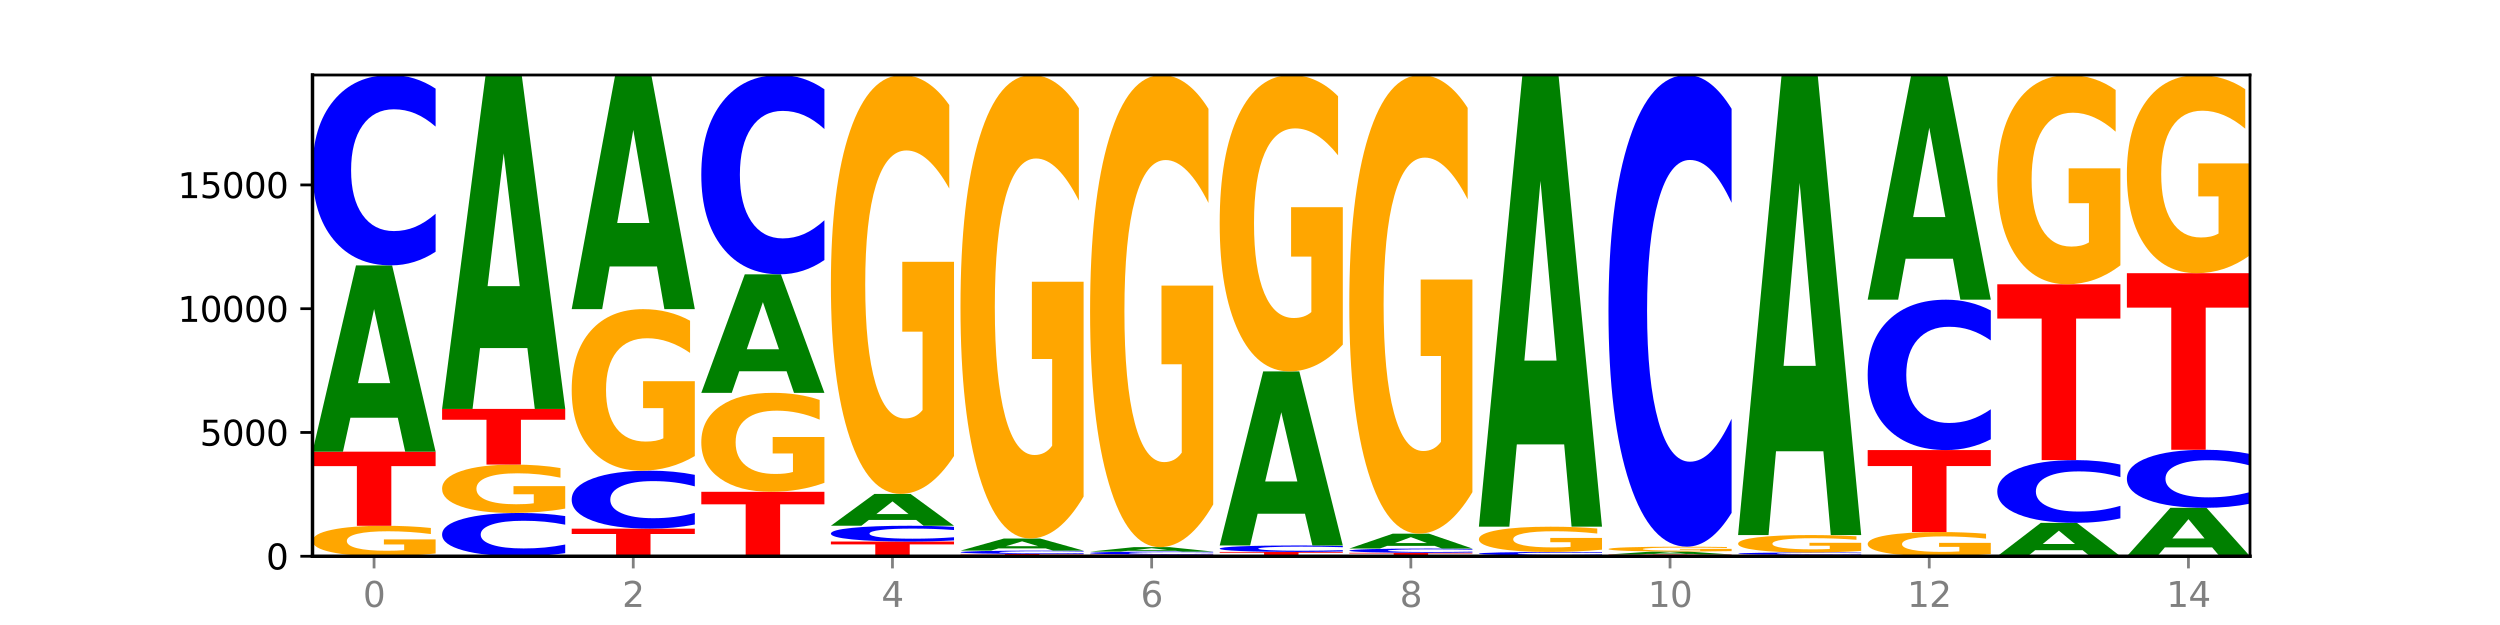
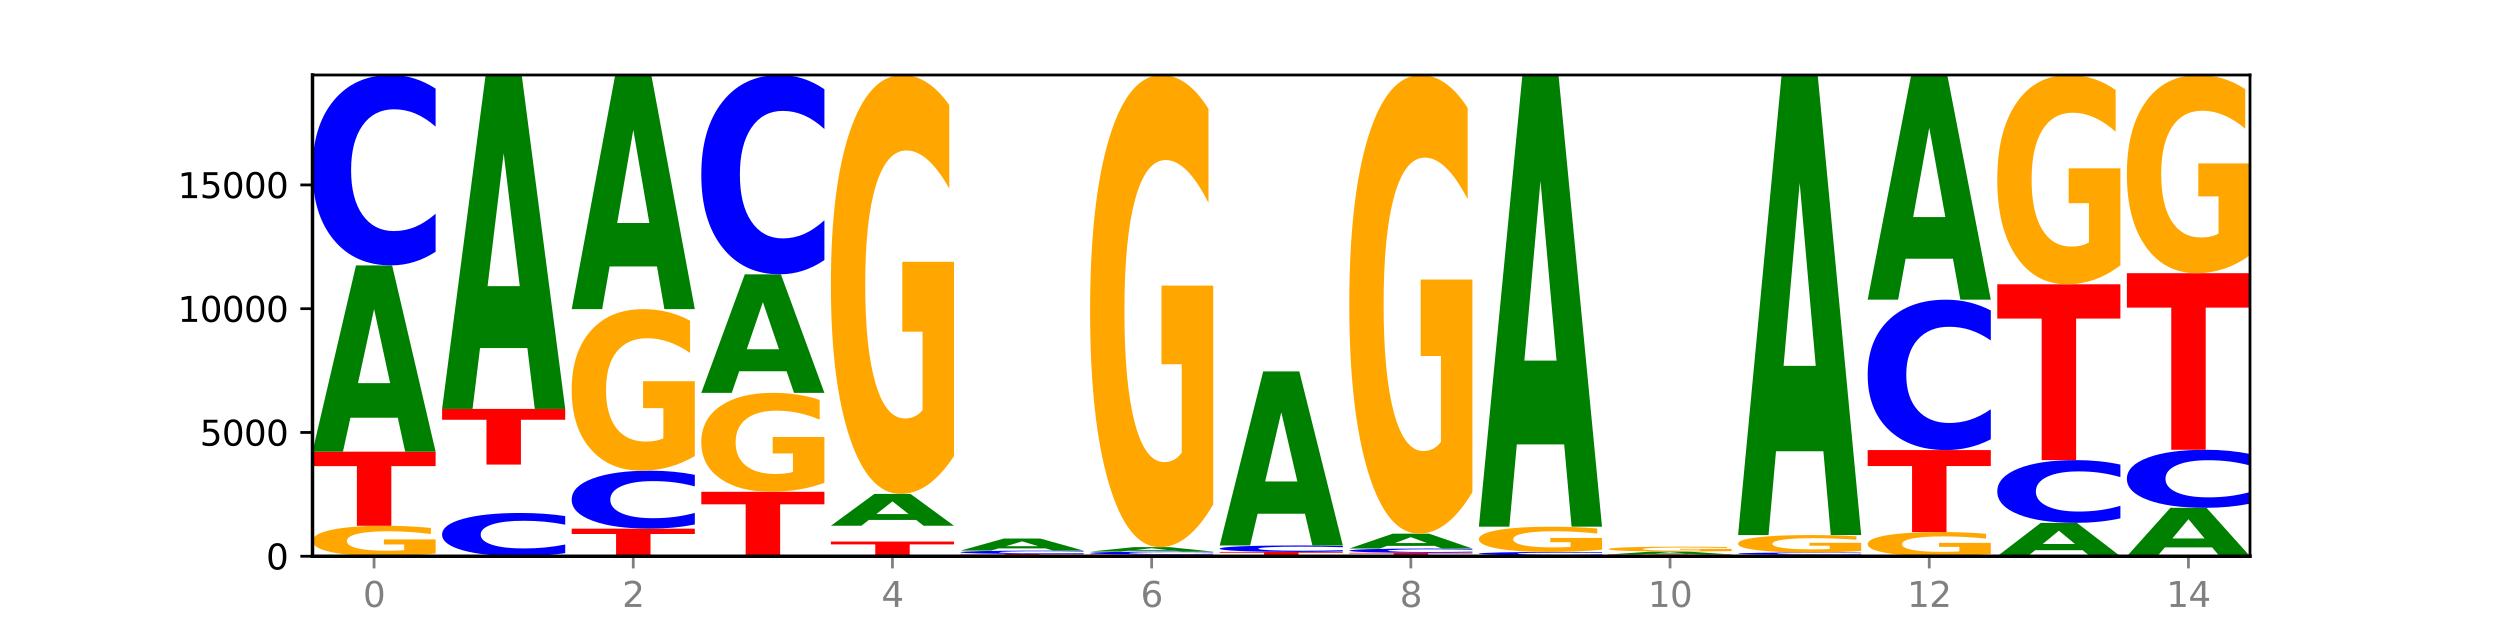
<svg xmlns="http://www.w3.org/2000/svg" xmlns:xlink="http://www.w3.org/1999/xlink" width="720pt" height="180pt" viewBox="0 0 720 180" version="1.1">
  <defs>
    <style type="text/css">*{stroke-linejoin: round; stroke-linecap: butt}</style>
  </defs>
  <g id="figure_1">
    <g id="patch_1">
      <path d="M 0 180  L 720 180  L 720 0  L 0 0  z " style="fill: #ffffff" />
    </g>
    <g id="axes_1">
      <g id="patch_2">
        <path d="M 90 160.2  L 648 160.2  L 648 21.6  L 90 21.6  z " style="fill: #ffffff" />
      </g>
      <g id="line2d_1">
        <path d="M 90 160.2  L 648 160.2  " clip-path="url(#p5f7ffc296b)" style="fill: none; stroke: #000000; stroke-width: 0.5; stroke-linecap: square" />
      </g>
      <g id="patch_3">
        <path d="M 125.458 159.406  Q 121.882 159.803 118.036 160.002  Q 114.19 160.2 110.089 160.2  Q 100.823 160.2 95.412 159.018  Q 90 157.836 90 155.814  Q 90 153.769 95.507 152.596  Q 101.022 151.423 110.614 151.423  Q 114.309 151.423 117.694 151.583  Q 121.088 151.741 124.091 152.053  L 124.091 153.802  Q 120.992 153.401 117.925 153.204  Q 114.857 153.004 111.774 153.004  Q 106.068 153.004 102.977 153.733  Q 99.886 154.46 99.886 155.814  Q 99.886 157.156 102.866 157.888  Q 105.846 158.619 111.329 158.619  Q 112.823 158.619 114.102 158.577  Q 115.382 158.534 116.399 158.443  L 116.399 156.801  L 110.558 156.801  L 110.558 155.338  L 125.458 155.338  L 125.458 159.406  z " clip-path="url(#p5f7ffc296b)" style="fill: #ffa600" />
      </g>
      <g id="patch_4">
        <path d="M 90 130.084  L 125.458 130.084  L 125.458 134.246  L 112.701 134.246  L 112.701 151.423  L 102.781 151.423  L 102.781 134.246  L 90 134.246  L 90 130.084  z " clip-path="url(#p5f7ffc296b)" style="fill: #ff0000" />
      </g>
      <g id="patch_5">
        <path d="M 114.562 120.31  L 100.925 120.31  L 98.772 130.084  L 90 130.084  L 102.527 76.427  L 112.931 76.427  L 125.458 130.084  L 116.693 130.084  L 114.562 120.31  z M 103.1 110.351  L 112.365 110.351  L 107.74 89.008  L 103.1 110.351  z " clip-path="url(#p5f7ffc296b)" style="fill: #008000" />
      </g>
      <g id="patch_6">
        <path d="M 125.458 72.497  Q 122.492 74.445 119.285 75.43  Q 116.078 76.427 112.585 76.427  Q 102.168 76.427 96.084 69.043  Q 90 61.658 90 49.03  Q 90 36.357 96.084 28.984  Q 102.168 21.6 112.585 21.6  Q 116.078 21.6 119.285 22.597  Q 122.492 23.582 125.458 25.53  L 125.458 36.459  Q 122.465 33.877 119.562 32.676  Q 116.658 31.476 113.451 31.476  Q 107.698 31.476 104.401 36.153  Q 101.114 40.819 101.114 49.03  Q 101.114 57.207 104.401 61.885  Q 107.698 66.551 113.451 66.551  Q 116.658 66.551 119.562 65.35  Q 122.465 64.139 125.458 61.556  L 125.458 72.497  z " clip-path="url(#p5f7ffc296b)" style="fill: #0000ff" />
      </g>
      <g id="patch_7">
        <path d="M 162.783 159.307  Q 159.817 159.749 156.609 159.973  Q 153.402 160.2 149.909 160.2  Q 139.492 160.2 133.408 158.522  Q 127.324 156.843 127.324 153.973  Q 127.324 151.092 133.408 149.416  Q 139.492 147.737 149.909 147.737  Q 153.402 147.737 156.609 147.964  Q 159.817 148.188 162.783 148.631  L 162.783 151.115  Q 159.79 150.528 156.886 150.255  Q 153.983 149.982 150.776 149.982  Q 145.022 149.982 141.726 151.045  Q 138.438 152.106 138.438 153.973  Q 138.438 155.831 141.726 156.894  Q 145.022 157.955 150.776 157.955  Q 153.983 157.955 156.886 157.682  Q 159.79 157.407 162.783 156.82  L 162.783 159.307  z " clip-path="url(#p5f7ffc296b)" style="fill: #0000ff" />
      </g>
      <g id="patch_8">
-         <path d="M 162.783 146.476  Q 159.207 147.107 155.36 147.424  Q 151.514 147.737 147.414 147.737  Q 138.148 147.737 132.736 145.86  Q 127.324 143.983 127.324 140.773  Q 127.324 137.525 132.831 135.662  Q 138.346 133.799 147.938 133.799  Q 151.633 133.799 155.019 134.052  Q 158.412 134.303 161.416 134.798  L 161.416 137.577  Q 158.317 136.94 155.249 136.626  Q 152.182 136.31 149.098 136.31  Q 143.393 136.31 140.301 137.467  Q 137.21 138.622 137.21 140.773  Q 137.21 142.903 140.19 144.066  Q 143.17 145.227 148.653 145.227  Q 150.147 145.227 151.427 145.16  Q 152.706 145.091 153.723 144.947  L 153.723 142.339  L 147.883 142.339  L 147.883 140.015  L 162.783 140.015  L 162.783 146.476  z " clip-path="url(#p5f7ffc296b)" style="fill: #ffa600" />
-       </g>
+         </g>
      <g id="patch_9">
        <path d="M 127.324 117.764  L 162.783 117.764  L 162.783 120.892  L 150.026 120.892  L 150.026 133.799  L 140.106 133.799  L 140.106 120.892  L 127.324 120.892  L 127.324 117.764  z " clip-path="url(#p5f7ffc296b)" style="fill: #ff0000" />
      </g>
      <g id="patch_10">
        <path d="M 151.886 100.246  L 138.25 100.246  L 136.097 117.764  L 127.324 117.764  L 139.852 21.6  L 150.255 21.6  L 162.783 117.764  L 154.018 117.764  L 151.886 100.246  z M 140.425 82.398  L 149.69 82.398  L 145.064 44.147  L 140.425 82.398  z " clip-path="url(#p5f7ffc296b)" style="fill: #008000" />
      </g>
      <g id="patch_11">
        <path d="M 164.649 152.25  L 200.107 152.25  L 200.107 153.801  L 187.35 153.801  L 187.35 160.2  L 177.43 160.2  L 177.43 153.801  L 164.649 153.801  L 164.649 152.25  z " clip-path="url(#p5f7ffc296b)" style="fill: #ff0000" />
      </g>
      <g id="patch_12">
        <path d="M 200.107 151.054  Q 197.141 151.647 193.934 151.947  Q 190.727 152.25 187.233 152.25  Q 176.817 152.25 170.733 150.002  Q 164.649 147.753 164.649 143.907  Q 164.649 140.047 170.733 137.802  Q 176.817 135.553 187.233 135.553  Q 190.727 135.553 193.934 135.856  Q 197.141 136.156 200.107 136.75  L 200.107 140.078  Q 197.114 139.292 194.211 138.926  Q 191.307 138.561 188.1 138.561  Q 182.347 138.561 179.05 139.985  Q 175.762 141.406 175.762 143.907  Q 175.762 146.397 179.05 147.822  Q 182.347 149.243 188.1 149.243  Q 191.307 149.243 194.211 148.877  Q 197.114 148.508 200.107 147.722  L 200.107 151.054  z " clip-path="url(#p5f7ffc296b)" style="fill: #0000ff" />
      </g>
      <g id="patch_13">
        <path d="M 200.107 131.344  Q 196.531 133.448 192.685 134.505  Q 188.839 135.553 184.738 135.553  Q 175.472 135.553 170.061 129.287  Q 164.649 123.022 164.649 112.307  Q 164.649 101.467 170.156 95.25  Q 175.671 89.032 185.263 89.032  Q 188.958 89.032 192.343 89.878  Q 195.736 90.714 198.74 92.367  L 198.74 101.64  Q 195.641 99.516 192.574 98.469  Q 189.506 97.412 186.423 97.412  Q 180.717 97.412 177.626 101.275  Q 174.535 105.128 174.535 112.307  Q 174.535 119.418 177.515 123.3  Q 180.495 127.173 185.978 127.173  Q 187.472 127.173 188.751 126.952  Q 190.031 126.722 191.048 126.241  L 191.048 117.535  L 185.207 117.535  L 185.207 109.78  L 200.107 109.78  L 200.107 131.344  z " clip-path="url(#p5f7ffc296b)" style="fill: #ffa600" />
      </g>
      <g id="patch_14">
        <path d="M 189.211 76.748  L 175.574 76.748  L 173.421 89.032  L 164.649 89.032  L 177.176 21.6  L 187.58 21.6  L 200.107 89.032  L 191.342 89.032  L 189.211 76.748  z M 177.749 64.233  L 187.014 64.233  L 182.389 37.41  L 177.749 64.233  z " clip-path="url(#p5f7ffc296b)" style="fill: #008000" />
      </g>
      <g id="patch_15">
        <path d="M 201.973 141.634  L 237.431 141.634  L 237.431 145.255  L 224.675 145.255  L 224.675 160.2  L 214.755 160.2  L 214.755 145.255  L 201.973 145.255  L 201.973 141.634  z " clip-path="url(#p5f7ffc296b)" style="fill: #ff0000" />
      </g>
      <g id="patch_16">
        <path d="M 237.431 139.056  Q 233.855 140.345 230.009 140.993  Q 226.163 141.634 222.063 141.634  Q 212.797 141.634 207.385 137.796  Q 201.973 133.958 201.973 127.395  Q 201.973 120.755 207.48 116.946  Q 212.995 113.137 222.587 113.137  Q 226.282 113.137 229.668 113.655  Q 233.061 114.167 236.065 115.18  L 236.065 120.861  Q 232.965 119.56 229.898 118.918  Q 226.831 118.27 223.747 118.27  Q 218.041 118.27 214.95 120.637  Q 211.859 122.997 211.859 127.395  Q 211.859 131.751 214.839 134.129  Q 217.819 136.501 223.302 136.501  Q 224.796 136.501 226.076 136.366  Q 227.355 136.225 228.372 135.93  L 228.372 130.597  L 222.531 130.597  L 222.531 125.847  L 237.431 125.847  L 237.431 139.056  z " clip-path="url(#p5f7ffc296b)" style="fill: #ffa600" />
      </g>
      <g id="patch_17">
        <path d="M 226.535 106.919  L 212.899 106.919  L 210.745 113.137  L 201.973 113.137  L 214.501 79.001  L 224.904 79.001  L 237.431 113.137  L 228.667 113.137  L 226.535 106.919  z M 215.073 100.583  L 224.339 100.583  L 219.713 87.004  L 215.073 100.583  z " clip-path="url(#p5f7ffc296b)" style="fill: #008000" />
      </g>
      <g id="patch_18">
        <path d="M 237.431 74.886  Q 234.465 76.926 231.258 77.957  Q 228.051 79.001 224.558 79.001  Q 214.141 79.001 208.057 71.27  Q 201.973 63.539 201.973 50.318  Q 201.973 37.05 208.057 29.331  Q 214.141 21.6 224.558 21.6  Q 228.051 21.6 231.258 22.643  Q 234.465 23.675 237.431 25.714  L 237.431 37.157  Q 234.439 34.453 231.535 33.196  Q 228.632 31.939 225.424 31.939  Q 219.671 31.939 216.375 36.836  Q 213.087 41.722 213.087 50.318  Q 213.087 58.879 216.375 63.776  Q 219.671 68.661 225.424 68.661  Q 228.632 68.661 231.535 67.404  Q 234.439 66.136 237.431 63.432  L 237.431 74.886  z " clip-path="url(#p5f7ffc296b)" style="fill: #0000ff" />
      </g>
      <g id="patch_19">
        <path d="M 239.298 155.965  L 274.756 155.965  L 274.756 156.791  L 261.999 156.791  L 261.999 160.2  L 252.079 160.2  L 252.079 156.791  L 239.298 156.791  L 239.298 155.965  z " clip-path="url(#p5f7ffc296b)" style="fill: #ff0000" />
      </g>
      <g id="patch_20">
-         <path d="M 274.756 155.639  Q 271.79 155.801 268.583 155.882  Q 265.375 155.965 261.882 155.965  Q 251.465 155.965 245.382 155.352  Q 239.298 154.74 239.298 153.692  Q 239.298 152.641 245.382 152.029  Q 251.465 151.416 261.882 151.416  Q 265.375 151.416 268.583 151.499  Q 271.79 151.581 274.756 151.742  L 274.756 152.649  Q 271.763 152.435 268.86 152.335  Q 265.956 152.236 262.749 152.236  Q 256.995 152.236 253.699 152.624  Q 250.411 153.011 250.411 153.692  Q 250.411 154.37 253.699 154.759  Q 256.995 155.146 262.749 155.146  Q 265.956 155.146 268.86 155.046  Q 271.763 154.946 274.756 154.731  L 274.756 155.639  z " clip-path="url(#p5f7ffc296b)" style="fill: #0000ff" />
-       </g>
+         </g>
      <g id="patch_21">
        <path d="M 263.86 149.746  L 250.223 149.746  L 248.07 151.416  L 239.298 151.416  L 251.825 142.248  L 262.228 142.248  L 274.756 151.416  L 265.991 151.416  L 263.86 149.746  z M 252.398 148.044  L 261.663 148.044  L 257.038 144.397  L 252.398 148.044  z " clip-path="url(#p5f7ffc296b)" style="fill: #008000" />
      </g>
      <g id="patch_22">
        <path d="M 274.756 131.332  Q 271.18 136.79 267.334 139.531  Q 263.487 142.248 259.387 142.248  Q 250.121 142.248 244.709 125.998  Q 239.298 109.749 239.298 81.961  Q 239.298 53.849 244.805 37.725  Q 250.32 21.6 259.911 21.6  Q 263.607 21.6 266.992 23.793  Q 270.385 25.961 273.389 30.248  L 273.389 54.298  Q 270.29 48.79 267.222 46.073  Q 264.155 43.332 261.072 43.332  Q 255.366 43.332 252.275 53.351  Q 249.183 63.344 249.183 81.961  Q 249.183 100.403 252.163 110.472  Q 255.143 120.516 260.627 120.516  Q 262.121 120.516 263.4 119.942  Q 264.679 119.344 265.697 118.098  L 265.697 95.519  L 259.856 95.519  L 259.856 75.407  L 274.756 75.407  L 274.756 131.332  z " clip-path="url(#p5f7ffc296b)" style="fill: #ffa600" />
      </g>
      <g id="patch_23">
        <path d="M 276.622 159.537  L 312.08 159.537  L 312.08 159.666  L 299.324 159.666  L 299.324 160.2  L 289.404 160.2  L 289.404 159.666  L 276.622 159.666  L 276.622 159.537  z " clip-path="url(#p5f7ffc296b)" style="fill: #ff0000" />
      </g>
      <g id="patch_24">
        <path d="M 312.08 159.468  Q 309.114 159.502 305.907 159.52  Q 302.7 159.537 299.207 159.537  Q 288.79 159.537 282.706 159.408  Q 276.622 159.28 276.622 159.06  Q 276.622 158.839 282.706 158.71  Q 288.79 158.582 299.207 158.582  Q 302.7 158.582 305.907 158.599  Q 309.114 158.616 312.08 158.65  L 312.08 158.84  Q 309.087 158.796 306.184 158.775  Q 303.28 158.754 300.073 158.754  Q 294.32 158.754 291.023 158.835  Q 287.736 158.916 287.736 159.06  Q 287.736 159.202 291.023 159.284  Q 294.32 159.365 300.073 159.365  Q 303.28 159.365 306.184 159.344  Q 309.087 159.323 312.08 159.278  L 312.08 159.468  z " clip-path="url(#p5f7ffc296b)" style="fill: #0000ff" />
      </g>
      <g id="patch_25">
        <path d="M 301.184 157.945  L 287.547 157.945  L 285.394 158.582  L 276.622 158.582  L 289.15 155.088  L 299.553 155.088  L 312.08 158.582  L 303.315 158.582  L 301.184 157.945  z M 289.722 157.297  L 298.987 157.297  L 294.362 155.907  L 289.722 157.297  z " clip-path="url(#p5f7ffc296b)" style="fill: #008000" />
      </g>
      <g id="patch_26">
-         <path d="M 312.08 143.01  Q 308.504 149.049 304.658 152.082  Q 300.812 155.088 296.711 155.088  Q 287.445 155.088 282.034 137.109  Q 276.622 119.131 276.622 88.385  Q 276.622 57.281 282.129 39.441  Q 287.644 21.6 297.236 21.6  Q 300.931 21.6 304.316 24.027  Q 307.71 26.426 310.713 31.168  L 310.713 57.778  Q 307.614 51.684 304.547 48.678  Q 301.479 45.645 298.396 45.645  Q 292.69 45.645 289.599 56.73  Q 286.508 67.787 286.508 88.385  Q 286.508 108.791 289.488 119.931  Q 292.468 131.043 297.951 131.043  Q 299.445 131.043 300.724 130.409  Q 302.004 129.747 303.021 128.368  L 303.021 103.386  L 297.18 103.386  L 297.18 81.133  L 312.08 81.133  L 312.08 143.01  z " clip-path="url(#p5f7ffc296b)" style="fill: #ffa600" />
-       </g>
+         </g>
      <g id="patch_27">
        <path d="M 313.946 159.722  L 349.405 159.722  L 349.405 159.815  L 336.648 159.815  L 336.648 160.2  L 326.728 160.2  L 326.728 159.815  L 313.946 159.815  L 313.946 159.722  z " clip-path="url(#p5f7ffc296b)" style="fill: #ff0000" />
      </g>
      <g id="patch_28">
        <path d="M 349.405 159.66  Q 346.439 159.691 343.231 159.707  Q 340.024 159.722 336.531 159.722  Q 326.114 159.722 320.03 159.606  Q 313.946 159.49 313.946 159.291  Q 313.946 159.092 320.03 158.976  Q 326.114 158.86 336.531 158.86  Q 340.024 158.86 343.231 158.875  Q 346.439 158.891 349.405 158.921  L 349.405 159.093  Q 346.412 159.053 343.508 159.034  Q 340.605 159.015 337.398 159.015  Q 331.644 159.015 328.348 159.089  Q 325.06 159.162 325.06 159.291  Q 325.06 159.42 328.348 159.494  Q 331.644 159.567 337.398 159.567  Q 340.605 159.567 343.508 159.548  Q 346.412 159.529 349.405 159.488  L 349.405 159.66  z " clip-path="url(#p5f7ffc296b)" style="fill: #0000ff" />
      </g>
      <g id="patch_29">
        <path d="M 338.508 158.627  L 324.872 158.627  L 322.719 158.86  L 313.946 158.86  L 326.474 157.583  L 336.877 157.583  L 349.405 158.86  L 340.64 158.86  L 338.508 158.627  z M 327.047 158.39  L 336.312 158.39  L 331.686 157.883  L 327.047 158.39  z " clip-path="url(#p5f7ffc296b)" style="fill: #008000" />
      </g>
      <g id="patch_30">
        <path d="M 349.405 145.28  Q 345.829 151.432 341.982 154.522  Q 338.136 157.583 334.036 157.583  Q 324.77 157.583 319.358 139.269  Q 313.946 120.954 313.946 89.634  Q 313.946 57.948 319.454 39.774  Q 324.969 21.6 334.56 21.6  Q 338.255 21.6 341.641 24.072  Q 345.034 26.516 348.038 31.347  L 348.038 58.454  Q 344.939 52.246 341.871 49.184  Q 338.804 46.094 335.72 46.094  Q 330.015 46.094 326.923 57.387  Q 323.832 68.651 323.832 89.634  Q 323.832 110.42 326.812 121.769  Q 329.792 133.089 335.275 133.089  Q 336.769 133.089 338.049 132.443  Q 339.328 131.769 340.345 130.364  L 340.345 104.915  L 334.505 104.915  L 334.505 82.246  L 349.405 82.246  L 349.405 145.28  z " clip-path="url(#p5f7ffc296b)" style="fill: #ffa600" />
      </g>
      <g id="patch_31">
        <path d="M 351.271 158.952  L 386.729 158.952  L 386.729 159.196  L 373.972 159.196  L 373.972 160.2  L 364.052 160.2  L 364.052 159.196  L 351.271 159.196  L 351.271 158.952  z " clip-path="url(#p5f7ffc296b)" style="fill: #ff0000" />
      </g>
      <g id="patch_32">
        <path d="M 386.729 158.819  Q 383.763 158.885 380.556 158.918  Q 377.349 158.952 373.856 158.952  Q 363.439 158.952 357.355 158.702  Q 351.271 158.451 351.271 158.022  Q 351.271 157.592 357.355 157.342  Q 363.439 157.091 373.856 157.091  Q 377.349 157.091 380.556 157.125  Q 383.763 157.159 386.729 157.225  L 386.729 157.596  Q 383.736 157.508 380.833 157.467  Q 377.929 157.427 374.722 157.427  Q 368.969 157.427 365.672 157.585  Q 362.385 157.744 362.385 158.022  Q 362.385 158.3 365.672 158.459  Q 368.969 158.617 374.722 158.617  Q 377.929 158.617 380.833 158.576  Q 383.736 158.535 386.729 158.448  L 386.729 158.819  z " clip-path="url(#p5f7ffc296b)" style="fill: #0000ff" />
      </g>
      <g id="patch_33">
        <path d="M 375.833 147.96  L 362.196 147.96  L 360.043 157.091  L 351.271 157.091  L 363.798 106.963  L 374.202 106.963  L 386.729 157.091  L 377.964 157.091  L 375.833 147.96  z M 364.371 138.656  L 373.636 138.656  L 369.011 118.716  L 364.371 138.656  z " clip-path="url(#p5f7ffc296b)" style="fill: #008000" />
      </g>
      <g id="patch_34">
-         <path d="M 386.729 99.24  Q 383.153 103.101 379.307 105.041  Q 375.461 106.963 371.36 106.963  Q 362.094 106.963 356.683 95.466  Q 351.271 83.969 351.271 64.308  Q 351.271 44.418 356.778 33.009  Q 362.293 21.6 371.885 21.6  Q 375.58 21.6 378.965 23.152  Q 382.358 24.686 385.362 27.719  L 385.362 44.735  Q 382.263 40.838 379.196 38.916  Q 376.128 36.976 373.045 36.976  Q 367.339 36.976 364.248 44.065  Q 361.157 51.136 361.157 64.308  Q 361.157 77.357 364.137 84.481  Q 367.117 91.587 372.6 91.587  Q 374.094 91.587 375.373 91.181  Q 376.653 90.758 377.67 89.876  L 377.67 73.901  L 371.829 73.901  L 371.829 59.67  L 386.729 59.67  L 386.729 99.24  z " clip-path="url(#p5f7ffc296b)" style="fill: #ffa600" />
-       </g>
+         </g>
      <g id="patch_35">
        <path d="M 388.595 159.202  L 424.054 159.202  L 424.054 159.397  L 411.297 159.397  L 411.297 160.2  L 401.377 160.2  L 401.377 159.397  L 388.595 159.397  L 388.595 159.202  z " clip-path="url(#p5f7ffc296b)" style="fill: #ff0000" />
      </g>
      <g id="patch_36">
        <path d="M 424.054 159.114  Q 421.087 159.158 417.88 159.18  Q 414.673 159.202 411.18 159.202  Q 400.763 159.202 394.679 159.038  Q 388.595 158.873 388.595 158.593  Q 388.595 158.311 394.679 158.147  Q 400.763 157.983 411.18 157.983  Q 414.673 157.983 417.88 158.005  Q 421.087 158.027 424.054 158.07  L 424.054 158.313  Q 421.061 158.256 418.157 158.229  Q 415.254 158.202 412.047 158.202  Q 406.293 158.202 402.997 158.306  Q 399.709 158.41 399.709 158.593  Q 399.709 158.774 402.997 158.878  Q 406.293 158.982 412.047 158.982  Q 415.254 158.982 418.157 158.956  Q 421.061 158.929 424.054 158.871  L 424.054 159.114  z " clip-path="url(#p5f7ffc296b)" style="fill: #0000ff" />
      </g>
      <g id="patch_37">
        <path d="M 413.157 157.201  L 399.521 157.201  L 397.367 157.983  L 388.595 157.983  L 401.123 153.691  L 411.526 153.691  L 424.054 157.983  L 415.289 157.983  L 413.157 157.201  z M 401.695 156.404  L 410.961 156.404  L 406.335 154.697  L 401.695 156.404  z " clip-path="url(#p5f7ffc296b)" style="fill: #008000" />
      </g>
      <g id="patch_38">
        <path d="M 424.054 141.739  Q 420.477 147.715 416.631 150.716  Q 412.785 153.691 408.685 153.691  Q 399.419 153.691 394.007 135.9  Q 388.595 118.11 388.595 87.686  Q 388.595 56.908 394.102 39.254  Q 399.617 21.6 409.209 21.6  Q 412.904 21.6 416.29 24.001  Q 419.683 26.375 422.687 31.068  L 422.687 57.399  Q 419.587 51.369 416.52 48.395  Q 413.453 45.393 410.369 45.393  Q 404.664 45.393 401.572 56.362  Q 398.481 67.304 398.481 87.686  Q 398.481 107.878 401.461 118.901  Q 404.441 129.897 409.924 129.897  Q 411.418 129.897 412.698 129.27  Q 413.977 128.615 414.994 127.251  L 414.994 102.53  L 409.153 102.53  L 409.153 80.51  L 424.054 80.51  L 424.054 141.739  z " clip-path="url(#p5f7ffc296b)" style="fill: #ffa600" />
      </g>
      <g id="patch_39">
        <path d="M 425.92 159.965  L 461.378 159.965  L 461.378 160.011  L 448.621 160.011  L 448.621 160.2  L 438.701 160.2  L 438.701 160.011  L 425.92 160.011  L 425.92 159.965  z " clip-path="url(#p5f7ffc296b)" style="fill: #ff0000" />
      </g>
      <g id="patch_40">
        <path d="M 461.378 159.893  Q 458.412 159.929 455.205 159.947  Q 451.997 159.965 448.504 159.965  Q 438.088 159.965 432.004 159.83  Q 425.92 159.696 425.92 159.466  Q 425.92 159.235 432.004 159.101  Q 438.088 158.967 448.504 158.967  Q 451.997 158.967 455.205 158.985  Q 458.412 159.003 461.378 159.038  L 461.378 159.237  Q 458.385 159.19 455.482 159.168  Q 452.578 159.146 449.371 159.146  Q 443.618 159.146 440.321 159.232  Q 437.033 159.316 437.033 159.466  Q 437.033 159.615 440.321 159.7  Q 443.618 159.785 449.371 159.785  Q 452.578 159.785 455.482 159.763  Q 458.385 159.741 461.378 159.694  L 461.378 159.893  z " clip-path="url(#p5f7ffc296b)" style="fill: #0000ff" />
      </g>
      <g id="patch_41">
        <path d="M 461.378 158.308  Q 457.802 158.637 453.956 158.803  Q 450.11 158.967 446.009 158.967  Q 436.743 158.967 431.331 157.986  Q 425.92 157.006 425.92 155.329  Q 425.92 153.633 431.427 152.66  Q 436.942 151.687 446.533 151.687  Q 450.229 151.687 453.614 151.82  Q 457.007 151.95 460.011 152.209  L 460.011 153.66  Q 456.912 153.328 453.844 153.164  Q 450.777 152.998 447.694 152.998  Q 441.988 152.998 438.897 153.603  Q 435.805 154.206 435.805 155.329  Q 435.805 156.442 438.785 157.049  Q 441.765 157.655 447.249 157.655  Q 448.743 157.655 450.022 157.621  Q 451.302 157.585 452.319 157.51  L 452.319 156.147  L 446.478 156.147  L 446.478 154.934  L 461.378 154.934  L 461.378 158.308  z " clip-path="url(#p5f7ffc296b)" style="fill: #ffa600" />
      </g>
      <g id="patch_42">
        <path d="M 450.482 127.989  L 436.845 127.989  L 434.692 151.687  L 425.92 151.687  L 438.447 21.6  L 448.85 21.6  L 461.378 151.687  L 452.613 151.687  L 450.482 127.989  z M 439.02 103.845  L 448.285 103.845  L 443.66 52.101  L 439.02 103.845  z " clip-path="url(#p5f7ffc296b)" style="fill: #008000" />
      </g>
      <g id="patch_43">
        <path d="M 463.244 159.694  L 498.702 159.694  L 498.702 159.793  L 485.946 159.793  L 485.946 160.2  L 476.026 160.2  L 476.026 159.793  L 463.244 159.793  L 463.244 159.694  z " clip-path="url(#p5f7ffc296b)" style="fill: #ff0000" />
      </g>
      <g id="patch_44">
        <path d="M 487.806 159.539  L 474.169 159.539  L 472.016 159.694  L 463.244 159.694  L 475.772 158.845  L 486.175 158.845  L 498.702 159.694  L 489.937 159.694  L 487.806 159.539  z M 476.344 159.382  L 485.609 159.382  L 480.984 159.044  L 476.344 159.382  z " clip-path="url(#p5f7ffc296b)" style="fill: #008000" />
      </g>
      <g id="patch_45">
        <path d="M 498.702 158.718  Q 495.126 158.782 491.28 158.814  Q 487.434 158.845 483.333 158.845  Q 474.068 158.845 468.656 158.656  Q 463.244 158.467 463.244 158.144  Q 463.244 157.816 468.751 157.629  Q 474.266 157.441 483.858 157.441  Q 487.553 157.441 490.938 157.466  Q 494.332 157.492 497.336 157.542  L 497.336 157.821  Q 494.236 157.757 491.169 157.726  Q 488.101 157.694 485.018 157.694  Q 479.312 157.694 476.221 157.81  Q 473.13 157.927 473.13 158.144  Q 473.13 158.358 476.11 158.475  Q 479.09 158.592 484.573 158.592  Q 486.067 158.592 487.347 158.586  Q 488.626 158.579 489.643 158.564  L 489.643 158.301  L 483.802 158.301  L 483.802 158.067  L 498.702 158.067  L 498.702 158.718  z " clip-path="url(#p5f7ffc296b)" style="fill: #ffa600" />
      </g>
      <g id="patch_46">
-         <path d="M 498.702 147.704  Q 495.736 152.53 492.529 154.972  Q 489.322 157.441 485.829 157.441  Q 475.412 157.441 469.328 139.145  Q 463.244 120.85 463.244 89.563  Q 463.244 58.163 469.328 39.895  Q 475.412 21.6 485.829 21.6  Q 489.322 21.6 492.529 24.069  Q 495.736 26.511 498.702 31.337  L 498.702 58.415  Q 495.71 52.018 492.806 49.043  Q 489.903 46.069 486.695 46.069  Q 480.942 46.069 477.645 57.658  Q 474.358 69.219 474.358 89.563  Q 474.358 109.822 477.645 121.411  Q 480.942 132.972 486.695 132.972  Q 489.903 132.972 492.806 129.998  Q 495.71 126.995 498.702 120.597  L 498.702 147.704  z " clip-path="url(#p5f7ffc296b)" style="fill: #0000ff" />
-       </g>
+         </g>
      <g id="patch_47">
        <path d="M 500.569 159.801  L 536.027 159.801  L 536.027 159.879  L 523.27 159.879  L 523.27 160.2  L 513.35 160.2  L 513.35 159.879  L 500.569 159.879  L 500.569 159.801  z " clip-path="url(#p5f7ffc296b)" style="fill: #ff0000" />
      </g>
      <g id="patch_48">
        <path d="M 536.027 159.752  Q 533.061 159.776 529.854 159.788  Q 526.646 159.801 523.153 159.801  Q 512.736 159.801 506.652 159.709  Q 500.569 159.616 500.569 159.459  Q 500.569 159.301 506.652 159.208  Q 512.736 159.116 523.153 159.116  Q 526.646 159.116 529.854 159.129  Q 533.061 159.141 536.027 159.165  L 536.027 159.302  Q 533.034 159.27 530.13 159.255  Q 527.227 159.24 524.02 159.24  Q 518.266 159.24 514.97 159.298  Q 511.682 159.356 511.682 159.459  Q 511.682 159.561 514.97 159.619  Q 518.266 159.677 524.02 159.677  Q 527.227 159.677 530.13 159.662  Q 533.034 159.647 536.027 159.615  L 536.027 159.752  z " clip-path="url(#p5f7ffc296b)" style="fill: #0000ff" />
      </g>
      <g id="patch_49">
        <path d="M 536.027 158.662  Q 532.451 158.889 528.605 159.003  Q 524.758 159.116 520.658 159.116  Q 511.392 159.116 505.98 158.44  Q 500.569 157.764 500.569 156.608  Q 500.569 155.439 506.076 154.768  Q 511.591 154.097 521.182 154.097  Q 524.878 154.097 528.263 154.188  Q 531.656 154.278 534.66 154.457  L 534.66 155.457  Q 531.561 155.228 528.493 155.115  Q 525.426 155.001 522.343 155.001  Q 516.637 155.001 513.546 155.418  Q 510.454 155.834 510.454 156.608  Q 510.454 157.375 513.434 157.794  Q 516.414 158.212 521.898 158.212  Q 523.391 158.212 524.671 158.188  Q 525.95 158.163 526.968 158.112  L 526.968 157.172  L 521.127 157.172  L 521.127 156.336  L 536.027 156.336  L 536.027 158.662  z " clip-path="url(#p5f7ffc296b)" style="fill: #ffa600" />
      </g>
      <g id="patch_50">
        <path d="M 525.13 129.96  L 511.494 129.96  L 509.341 154.097  L 500.569 154.097  L 513.096 21.6  L 523.499 21.6  L 536.027 154.097  L 527.262 154.097  L 525.13 129.96  z M 513.669 105.369  L 522.934 105.369  L 518.309 52.666  L 513.669 105.369  z " clip-path="url(#p5f7ffc296b)" style="fill: #008000" />
      </g>
      <g id="patch_51">
        <path d="M 573.351 159.569  Q 569.775 159.885 565.929 160.043  Q 562.083 160.2 557.982 160.2  Q 548.716 160.2 543.305 159.261  Q 537.893 158.322 537.893 156.716  Q 537.893 155.091 543.4 154.159  Q 548.915 153.227 558.507 153.227  Q 562.202 153.227 565.587 153.354  Q 568.98 153.479 571.984 153.727  L 571.984 155.117  Q 568.885 154.799 565.818 154.642  Q 562.75 154.483 559.667 154.483  Q 553.961 154.483 550.87 155.062  Q 547.779 155.64 547.779 156.716  Q 547.779 157.782 550.759 158.364  Q 553.739 158.944 559.222 158.944  Q 560.716 158.944 561.995 158.911  Q 563.275 158.876 564.292 158.804  L 564.292 157.499  L 558.451 157.499  L 558.451 156.337  L 573.351 156.337  L 573.351 159.569  z " clip-path="url(#p5f7ffc296b)" style="fill: #ffa600" />
      </g>
      <g id="patch_52">
        <path d="M 537.893 129.621  L 573.351 129.621  L 573.351 134.225  L 560.594 134.225  L 560.594 153.227  L 550.674 153.227  L 550.674 134.225  L 537.893 134.225  L 537.893 129.621  z " clip-path="url(#p5f7ffc296b)" style="fill: #ff0000" />
      </g>
      <g id="patch_53">
        <path d="M 573.351 126.516  Q 570.385 128.055 567.178 128.834  Q 563.971 129.621 560.478 129.621  Q 550.061 129.621 543.977 123.788  Q 537.893 117.954 537.893 107.978  Q 537.893 97.966 543.977 92.142  Q 550.061 86.309 560.478 86.309  Q 563.971 86.309 567.178 87.096  Q 570.385 87.874 573.351 89.413  L 573.351 98.047  Q 570.358 96.007 567.455 95.059  Q 564.551 94.11 561.344 94.11  Q 555.591 94.11 552.294 97.805  Q 549.007 101.492 549.007 107.978  Q 549.007 114.438 552.294 118.133  Q 555.591 121.819 561.344 121.819  Q 564.551 121.819 567.455 120.871  Q 570.358 119.914 573.351 117.874  L 573.351 126.516  z " clip-path="url(#p5f7ffc296b)" style="fill: #0000ff" />
      </g>
      <g id="patch_54">
        <path d="M 562.455 74.521  L 548.818 74.521  L 546.665 86.309  L 537.893 86.309  L 550.42 21.6  L 560.824 21.6  L 573.351 86.309  L 564.586 86.309  L 562.455 74.521  z M 550.993 62.511  L 560.258 62.511  L 555.633 36.772  L 550.993 62.511  z " clip-path="url(#p5f7ffc296b)" style="fill: #008000" />
      </g>
      <g id="patch_55">
        <path d="M 599.779 158.448  L 586.143 158.448  L 583.99 160.2  L 575.217 160.2  L 587.745 150.582  L 598.148 150.582  L 610.676 160.2  L 601.911 160.2  L 599.779 158.448  z M 588.318 156.663  L 597.583 156.663  L 592.957 152.837  L 588.318 156.663  z " clip-path="url(#p5f7ffc296b)" style="fill: #008000" />
      </g>
      <g id="patch_56">
        <path d="M 610.676 149.287  Q 607.71 149.929 604.502 150.254  Q 601.295 150.582 597.802 150.582  Q 587.385 150.582 581.301 148.148  Q 575.217 145.714 575.217 141.551  Q 575.217 137.373 581.301 134.943  Q 587.385 132.509 597.802 132.509  Q 601.295 132.509 604.502 132.837  Q 607.71 133.162 610.676 133.804  L 610.676 137.407  Q 607.683 136.556 604.779 136.16  Q 601.876 135.764 598.669 135.764  Q 592.915 135.764 589.619 137.306  Q 586.331 138.844 586.331 141.551  Q 586.331 144.246 589.619 145.788  Q 592.915 147.327 598.669 147.327  Q 601.876 147.327 604.779 146.931  Q 607.683 146.531 610.676 145.68  L 610.676 149.287  z " clip-path="url(#p5f7ffc296b)" style="fill: #0000ff" />
      </g>
      <g id="patch_57">
        <path d="M 575.217 81.874  L 610.676 81.874  L 610.676 91.749  L 597.919 91.749  L 597.919 132.509  L 587.999 132.509  L 587.999 91.749  L 575.217 91.749  L 575.217 81.874  z " clip-path="url(#p5f7ffc296b)" style="fill: #ff0000" />
      </g>
      <g id="patch_58">
        <path d="M 610.676 76.42  Q 607.1 79.147 603.253 80.517  Q 599.407 81.874 595.307 81.874  Q 586.041 81.874 580.629 73.756  Q 575.217 65.638 575.217 51.756  Q 575.217 37.711 580.724 29.656  Q 586.239 21.6 595.831 21.6  Q 599.526 21.6 602.912 22.696  Q 606.305 23.779 609.309 25.92  L 609.309 37.935  Q 606.21 35.184 603.142 33.827  Q 600.075 32.457 596.991 32.457  Q 591.286 32.457 588.194 37.462  Q 585.103 42.455 585.103 51.756  Q 585.103 60.969 588.083 65.999  Q 591.063 71.017 596.546 71.017  Q 598.04 71.017 599.32 70.731  Q 600.599 70.432 601.616 69.809  L 601.616 58.529  L 595.776 58.529  L 595.776 48.481  L 610.676 48.481  L 610.676 76.42  z " clip-path="url(#p5f7ffc296b)" style="fill: #ffa600" />
      </g>
      <g id="patch_59">
        <path d="M 637.104 157.66  L 623.467 157.66  L 621.314 160.2  L 612.542 160.2  L 625.069 146.254  L 635.473 146.254  L 648 160.2  L 639.235 160.2  L 637.104 157.66  z M 625.642 155.071  L 634.907 155.071  L 630.282 149.524  L 625.642 155.071  z " clip-path="url(#p5f7ffc296b)" style="fill: #008000" />
      </g>
      <g id="patch_60">
        <path d="M 648 145.056  Q 645.034 145.65 641.827 145.951  Q 638.62 146.254 635.126 146.254  Q 624.71 146.254 618.626 144.003  Q 612.542 141.751 612.542 137.9  Q 612.542 134.036 618.626 131.787  Q 624.71 129.535 635.126 129.535  Q 638.62 129.535 641.827 129.839  Q 645.034 130.14 648 130.734  L 648 134.067  Q 645.007 133.279 642.104 132.913  Q 639.2 132.547 635.993 132.547  Q 630.24 132.547 626.943 133.973  Q 623.655 135.396 623.655 137.9  Q 623.655 140.394 626.943 141.82  Q 630.24 143.243 635.993 143.243  Q 639.2 143.243 642.104 142.877  Q 645.007 142.507 648 141.72  L 648 145.056  z " clip-path="url(#p5f7ffc296b)" style="fill: #0000ff" />
      </g>
      <g id="patch_61">
        <path d="M 612.542 78.68  L 648 78.68  L 648 88.598  L 635.243 88.598  L 635.243 129.535  L 625.323 129.535  L 625.323 88.598  L 612.542 88.598  L 612.542 78.68  z " clip-path="url(#p5f7ffc296b)" style="fill: #ff0000" />
      </g>
      <g id="patch_62">
        <path d="M 648 73.515  Q 644.424 76.098 640.578 77.395  Q 636.732 78.68 632.631 78.68  Q 623.365 78.68 617.954 70.992  Q 612.542 63.304 612.542 50.158  Q 612.542 36.857 618.049 29.229  Q 623.564 21.6 633.156 21.6  Q 636.851 21.6 640.236 22.638  Q 643.629 23.663 646.633 25.691  L 646.633 37.07  Q 643.534 34.464 640.467 33.179  Q 637.399 31.882 634.316 31.882  Q 628.61 31.882 625.519 36.622  Q 622.428 41.35 622.428 50.158  Q 622.428 58.883 625.408 63.646  Q 628.388 68.398 633.871 68.398  Q 635.365 68.398 636.644 68.127  Q 637.924 67.844 638.941 67.254  L 638.941 56.572  L 633.1 56.572  L 633.1 47.057  L 648 47.057  L 648 73.515  z " clip-path="url(#p5f7ffc296b)" style="fill: #ffa600" />
      </g>
      <g id="matplotlib.axis_1">
        <g id="xtick_1">
          <g id="line2d_2">
            <defs>
              <path id="m7820226586" d="M 0 0  L 0 3.5  " style="stroke: #808080; stroke-width: 0.8" />
            </defs>
            <g>
              <use xlink:href="#m7820226586" x="107.729" y="160.2" style="fill: #808080; stroke: #808080; stroke-width: 0.8" />
            </g>
          </g>
          <g id="text_1">
            <g style="fill: #808080" transform="translate(104.548 174.798) scale(0.1 -0.1)">
              <defs>
                <path id="DejaVuSans-30" d="M 2034 4250  Q 1547 4250 1301 3770  Q 1056 3291 1056 2328  Q 1056 1369 1301 889  Q 1547 409 2034 409  Q 2525 409 2770 889  Q 3016 1369 3016 2328  Q 3016 3291 2770 3770  Q 2525 4250 2034 4250  z M 2034 4750  Q 2819 4750 3233 4129  Q 3647 3509 3647 2328  Q 3647 1150 3233 529  Q 2819 -91 2034 -91  Q 1250 -91 836 529  Q 422 1150 422 2328  Q 422 3509 836 4129  Q 1250 4750 2034 4750  z " transform="scale(0.016)" />
              </defs>
              <use xlink:href="#DejaVuSans-30" />
            </g>
          </g>
        </g>
        <g id="xtick_2">
          <g id="line2d_3">
            <g>
              <use xlink:href="#m7820226586" x="182.378" y="160.2" style="fill: #808080; stroke: #808080; stroke-width: 0.8" />
            </g>
          </g>
          <g id="text_2">
            <g style="fill: #808080" transform="translate(179.197 174.798) scale(0.1 -0.1)">
              <defs>
                <path id="DejaVuSans-32" d="M 1228 531  L 3431 531  L 3431 0  L 469 0  L 469 531  Q 828 903 1448 1529  Q 2069 2156 2228 2338  Q 2531 2678 2651 2914  Q 2772 3150 2772 3378  Q 2772 3750 2511 3984  Q 2250 4219 1831 4219  Q 1534 4219 1204 4116  Q 875 4013 500 3803  L 500 4441  Q 881 4594 1212 4672  Q 1544 4750 1819 4750  Q 2544 4750 2975 4387  Q 3406 4025 3406 3419  Q 3406 3131 3298 2873  Q 3191 2616 2906 2266  Q 2828 2175 2409 1742  Q 1991 1309 1228 531  z " transform="scale(0.016)" />
              </defs>
              <use xlink:href="#DejaVuSans-32" />
            </g>
          </g>
        </g>
        <g id="xtick_3">
          <g id="line2d_4">
            <g>
              <use xlink:href="#m7820226586" x="257.027" y="160.2" style="fill: #808080; stroke: #808080; stroke-width: 0.8" />
            </g>
          </g>
          <g id="text_3">
            <g style="fill: #808080" transform="translate(253.846 174.798) scale(0.1 -0.1)">
              <defs>
                <path id="DejaVuSans-34" d="M 2419 4116  L 825 1625  L 2419 1625  L 2419 4116  z M 2253 4666  L 3047 4666  L 3047 1625  L 3713 1625  L 3713 1100  L 3047 1100  L 3047 0  L 2419 0  L 2419 1100  L 313 1100  L 313 1709  L 2253 4666  z " transform="scale(0.016)" />
              </defs>
              <use xlink:href="#DejaVuSans-34" />
            </g>
          </g>
        </g>
        <g id="xtick_4">
          <g id="line2d_5">
            <g>
              <use xlink:href="#m7820226586" x="331.676" y="160.2" style="fill: #808080; stroke: #808080; stroke-width: 0.8" />
            </g>
          </g>
          <g id="text_4">
            <g style="fill: #808080" transform="translate(328.494 174.798) scale(0.1 -0.1)">
              <defs>
                <path id="DejaVuSans-36" d="M 2113 2584  Q 1688 2584 1439 2293  Q 1191 2003 1191 1497  Q 1191 994 1439 701  Q 1688 409 2113 409  Q 2538 409 2786 701  Q 3034 994 3034 1497  Q 3034 2003 2786 2293  Q 2538 2584 2113 2584  z M 3366 4563  L 3366 3988  Q 3128 4100 2886 4159  Q 2644 4219 2406 4219  Q 1781 4219 1451 3797  Q 1122 3375 1075 2522  Q 1259 2794 1537 2939  Q 1816 3084 2150 3084  Q 2853 3084 3261 2657  Q 3669 2231 3669 1497  Q 3669 778 3244 343  Q 2819 -91 2113 -91  Q 1303 -91 875 529  Q 447 1150 447 2328  Q 447 3434 972 4092  Q 1497 4750 2381 4750  Q 2619 4750 2861 4703  Q 3103 4656 3366 4563  z " transform="scale(0.016)" />
              </defs>
              <use xlink:href="#DejaVuSans-36" />
            </g>
          </g>
        </g>
        <g id="xtick_5">
          <g id="line2d_6">
            <g>
              <use xlink:href="#m7820226586" x="406.324" y="160.2" style="fill: #808080; stroke: #808080; stroke-width: 0.8" />
            </g>
          </g>
          <g id="text_5">
            <g style="fill: #808080" transform="translate(403.143 174.798) scale(0.1 -0.1)">
              <defs>
                <path id="DejaVuSans-38" d="M 2034 2216  Q 1584 2216 1326 1975  Q 1069 1734 1069 1313  Q 1069 891 1326 650  Q 1584 409 2034 409  Q 2484 409 2743 651  Q 3003 894 3003 1313  Q 3003 1734 2745 1975  Q 2488 2216 2034 2216  z M 1403 2484  Q 997 2584 770 2862  Q 544 3141 544 3541  Q 544 4100 942 4425  Q 1341 4750 2034 4750  Q 2731 4750 3128 4425  Q 3525 4100 3525 3541  Q 3525 3141 3298 2862  Q 3072 2584 2669 2484  Q 3125 2378 3379 2068  Q 3634 1759 3634 1313  Q 3634 634 3220 271  Q 2806 -91 2034 -91  Q 1263 -91 848 271  Q 434 634 434 1313  Q 434 1759 690 2068  Q 947 2378 1403 2484  z M 1172 3481  Q 1172 3119 1398 2916  Q 1625 2713 2034 2713  Q 2441 2713 2670 2916  Q 2900 3119 2900 3481  Q 2900 3844 2670 4047  Q 2441 4250 2034 4250  Q 1625 4250 1398 4047  Q 1172 3844 1172 3481  z " transform="scale(0.016)" />
              </defs>
              <use xlink:href="#DejaVuSans-38" />
            </g>
          </g>
        </g>
        <g id="xtick_6">
          <g id="line2d_7">
            <g>
              <use xlink:href="#m7820226586" x="480.973" y="160.2" style="fill: #808080; stroke: #808080; stroke-width: 0.8" />
            </g>
          </g>
          <g id="text_6">
            <g style="fill: #808080" transform="translate(474.611 174.798) scale(0.1 -0.1)">
              <defs>
                <path id="DejaVuSans-31" d="M 794 531  L 1825 531  L 1825 4091  L 703 3866  L 703 4441  L 1819 4666  L 2450 4666  L 2450 531  L 3481 531  L 3481 0  L 794 0  L 794 531  z " transform="scale(0.016)" />
              </defs>
              <use xlink:href="#DejaVuSans-31" />
              <use xlink:href="#DejaVuSans-30" x="63.623" />
            </g>
          </g>
        </g>
        <g id="xtick_7">
          <g id="line2d_8">
            <g>
              <use xlink:href="#m7820226586" x="555.622" y="160.2" style="fill: #808080; stroke: #808080; stroke-width: 0.8" />
            </g>
          </g>
          <g id="text_7">
            <g style="fill: #808080" transform="translate(549.26 174.798) scale(0.1 -0.1)">
              <use xlink:href="#DejaVuSans-31" />
              <use xlink:href="#DejaVuSans-32" x="63.623" />
            </g>
          </g>
        </g>
        <g id="xtick_8">
          <g id="line2d_9">
            <g>
              <use xlink:href="#m7820226586" x="630.271" y="160.2" style="fill: #808080; stroke: #808080; stroke-width: 0.8" />
            </g>
          </g>
          <g id="text_8">
            <g style="fill: #808080" transform="translate(623.908 174.798) scale(0.1 -0.1)">
              <use xlink:href="#DejaVuSans-31" />
              <use xlink:href="#DejaVuSans-34" x="63.623" />
            </g>
          </g>
        </g>
      </g>
      <g id="matplotlib.axis_2">
        <g id="ytick_1">
          <g id="line2d_10">
            <defs>
              <path id="m8097bfb4bd" d="M 0 0  L -3.5 0  " style="stroke: #000000; stroke-width: 0.8" />
            </defs>
            <g>
              <use xlink:href="#m8097bfb4bd" x="90" y="160.2" style="stroke: #000000; stroke-width: 0.8" />
            </g>
          </g>
          <g id="text_9">
            <g transform="translate(76.638 163.999) scale(0.1 -0.1)">
              <use xlink:href="#DejaVuSans-30" />
            </g>
          </g>
        </g>
        <g id="ytick_2">
          <g id="line2d_11">
            <g>
              <use xlink:href="#m8097bfb4bd" x="90" y="124.552" style="stroke: #000000; stroke-width: 0.8" />
            </g>
          </g>
          <g id="text_10">
            <g transform="translate(57.55 128.351) scale(0.1 -0.1)">
              <defs>
                <path id="DejaVuSans-35" d="M 691 4666  L 3169 4666  L 3169 4134  L 1269 4134  L 1269 2991  Q 1406 3038 1543 3061  Q 1681 3084 1819 3084  Q 2600 3084 3056 2656  Q 3513 2228 3513 1497  Q 3513 744 3044 326  Q 2575 -91 1722 -91  Q 1428 -91 1123 -41  Q 819 9 494 109  L 494 744  Q 775 591 1075 516  Q 1375 441 1709 441  Q 2250 441 2565 725  Q 2881 1009 2881 1497  Q 2881 1984 2565 2268  Q 2250 2553 1709 2553  Q 1456 2553 1204 2497  Q 953 2441 691 2322  L 691 4666  z " transform="scale(0.016)" />
              </defs>
              <use xlink:href="#DejaVuSans-35" />
              <use xlink:href="#DejaVuSans-30" x="63.623" />
              <use xlink:href="#DejaVuSans-30" x="127.246" />
              <use xlink:href="#DejaVuSans-30" x="190.869" />
            </g>
          </g>
        </g>
        <g id="ytick_3">
          <g id="line2d_12">
            <g>
              <use xlink:href="#m8097bfb4bd" x="90" y="88.904" style="stroke: #000000; stroke-width: 0.8" />
            </g>
          </g>
          <g id="text_11">
            <g transform="translate(51.188 92.703) scale(0.1 -0.1)">
              <use xlink:href="#DejaVuSans-31" />
              <use xlink:href="#DejaVuSans-30" x="63.623" />
              <use xlink:href="#DejaVuSans-30" x="127.246" />
              <use xlink:href="#DejaVuSans-30" x="190.869" />
              <use xlink:href="#DejaVuSans-30" x="254.492" />
            </g>
          </g>
        </g>
        <g id="ytick_4">
          <g id="line2d_13">
            <g>
              <use xlink:href="#m8097bfb4bd" x="90" y="53.256" style="stroke: #000000; stroke-width: 0.8" />
            </g>
          </g>
          <g id="text_12">
            <g transform="translate(51.188 57.055) scale(0.1 -0.1)">
              <use xlink:href="#DejaVuSans-31" />
              <use xlink:href="#DejaVuSans-35" x="63.623" />
              <use xlink:href="#DejaVuSans-30" x="127.246" />
              <use xlink:href="#DejaVuSans-30" x="190.869" />
              <use xlink:href="#DejaVuSans-30" x="254.492" />
            </g>
          </g>
        </g>
      </g>
      <g id="patch_63">
        <path d="M 90 160.2  L 90 21.6  " style="fill: none; stroke: #000000; stroke-linejoin: miter; stroke-linecap: square" />
      </g>
      <g id="patch_64">
        <path d="M 648 160.2  L 648 21.6  " style="fill: none; stroke: #000000; stroke-width: 0.8; stroke-linejoin: miter; stroke-linecap: square" />
      </g>
      <g id="patch_65">
        <path d="M 90 160.2  L 648 160.2  " style="fill: none; stroke: #000000; stroke-linejoin: miter; stroke-linecap: square" />
      </g>
      <g id="patch_66">
        <path d="M 90 21.6  L 648 21.6  " style="fill: none; stroke: #000000; stroke-width: 0.8; stroke-linejoin: miter; stroke-linecap: square" />
      </g>
    </g>
  </g>
  <defs>
    <clipPath id="p5f7ffc296b">
      <rect x="90" y="21.6" width="558" height="138.6" />
    </clipPath>
  </defs>
</svg>